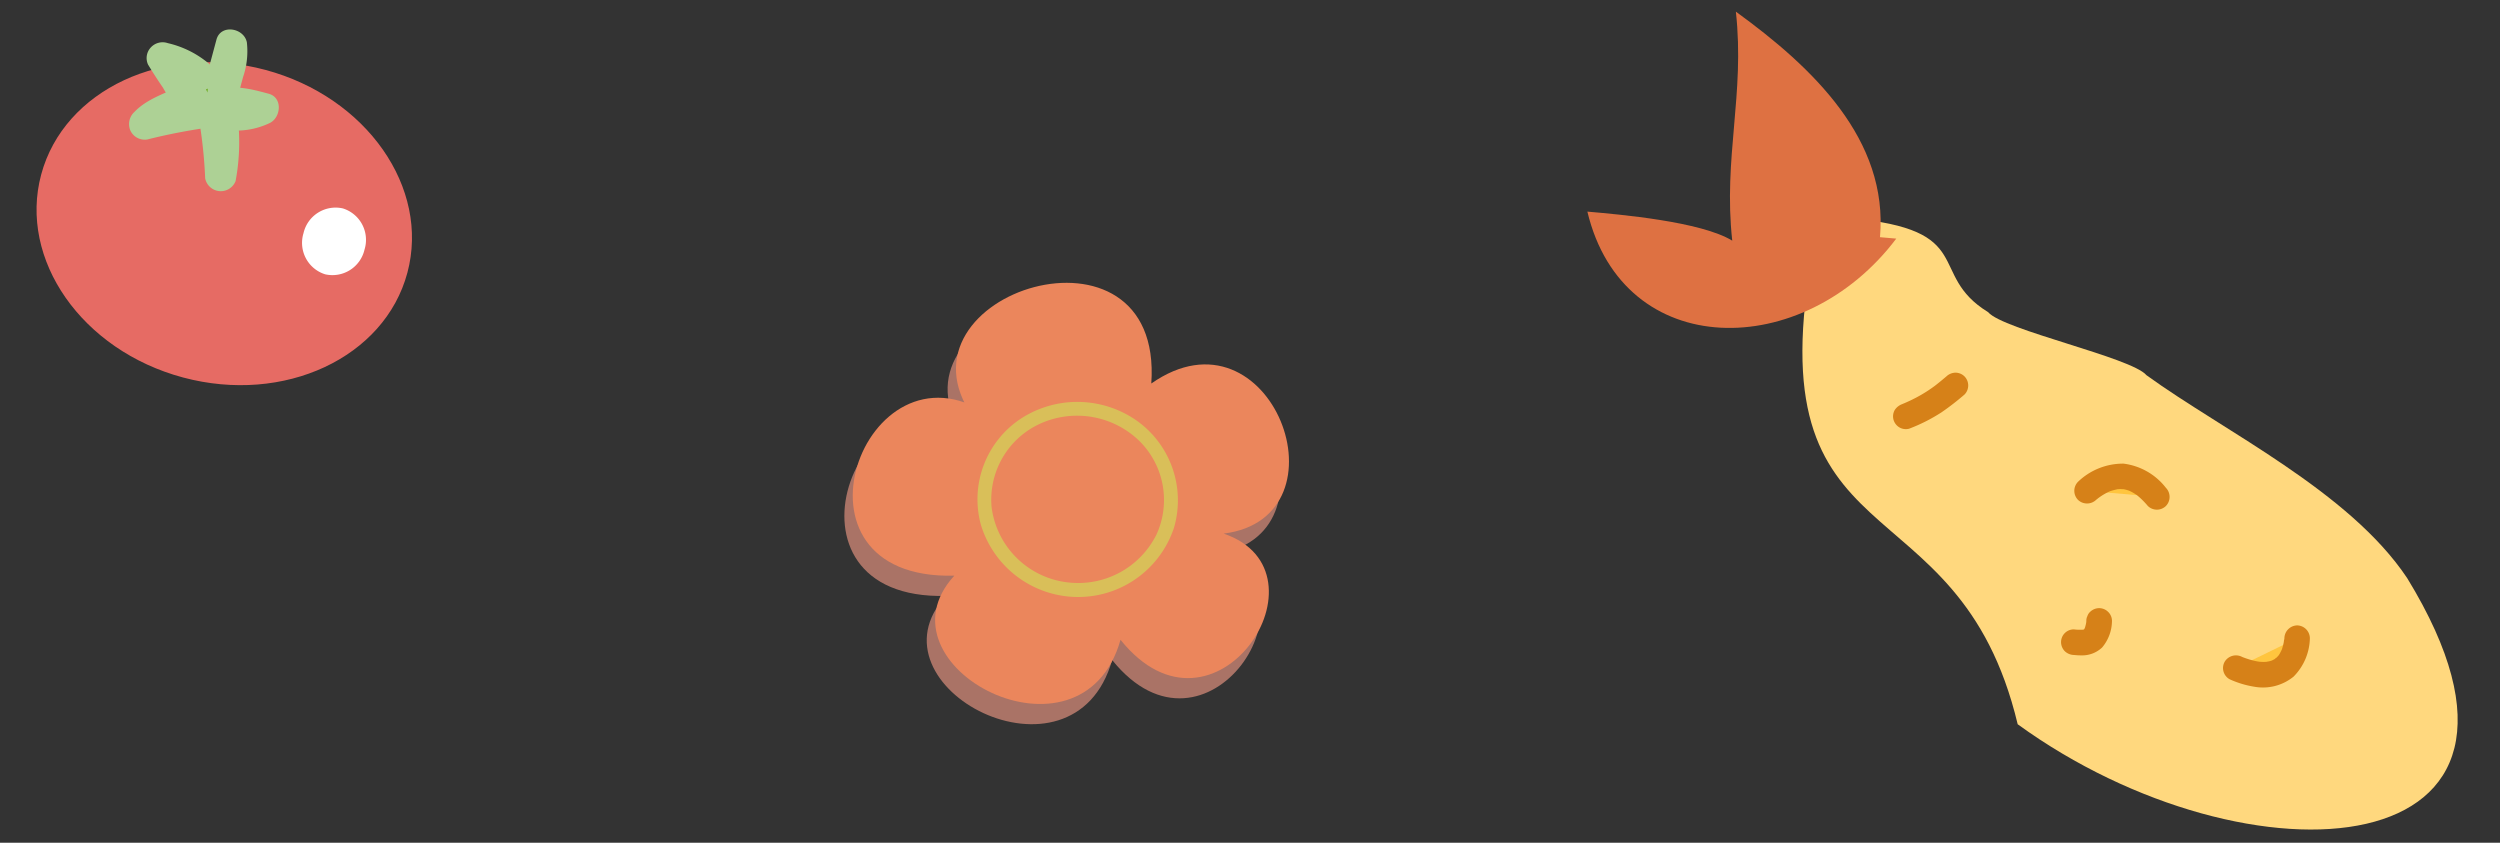
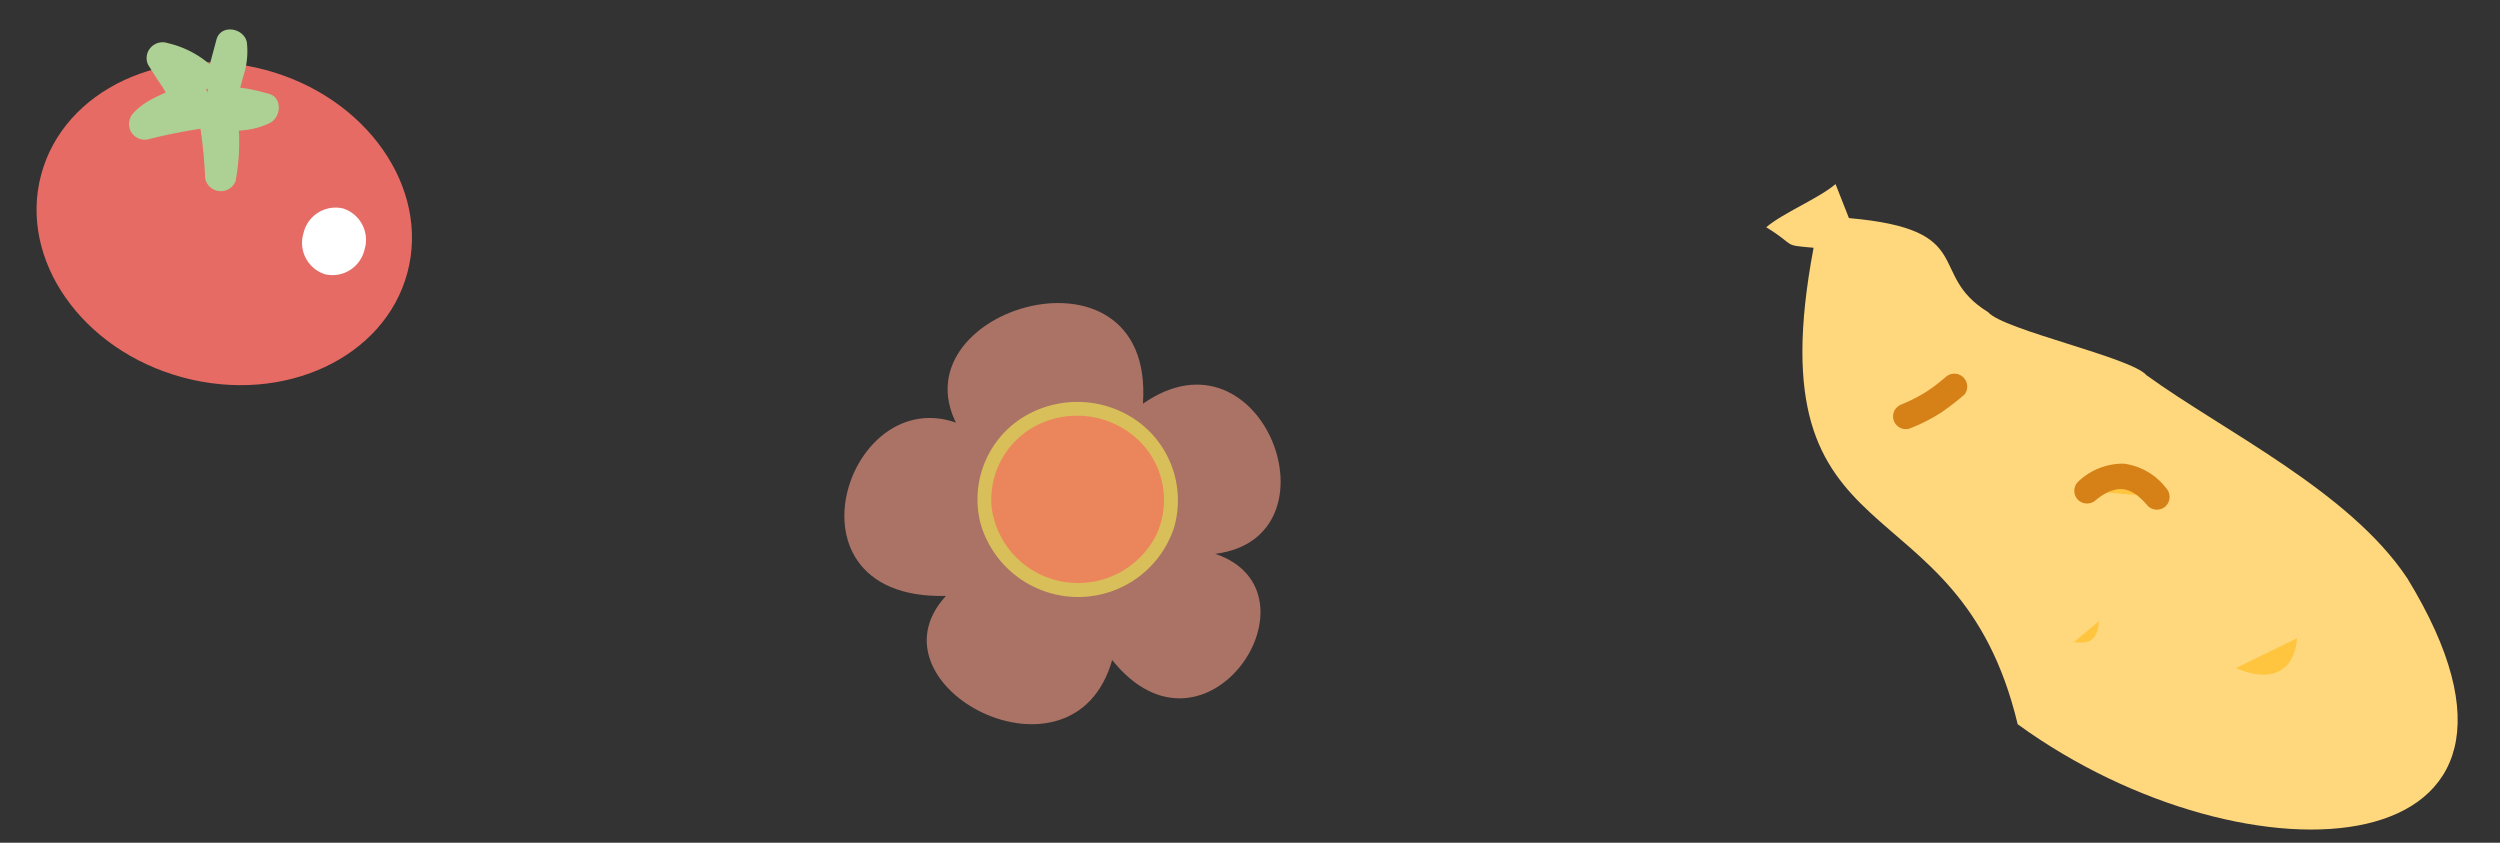
<svg xmlns="http://www.w3.org/2000/svg" width="214.275" height="72.229" viewBox="0 0 214.275 72.229">
  <rect x="0" y="0" width="214.275" height="72.229" fill="#333333" stroke="none" />
  <g id="food1" transform="translate(-615.155 -2149.481)">
    <g id="グループ_295" data-name="グループ 295" transform="matrix(0.966, 0.259, -0.259, 0.966, 622.894, 2148.742)">
      <path id="パス_390" data-name="パス 390" d="M32.492,13.645c0,7.535-7.275,13.644-16.247,13.644S0,21.18,0,13.644,7.273,0,16.245,0,32.492,6.109,32.492,13.645" transform="translate(0 2.613)" fill="#e66b64" />
      <path id="パス_391" data-name="パス 391" d="M5.415,2.923A2.82,2.82,0,0,1,2.708,5.847,2.822,2.822,0,0,1,0,2.923,2.821,2.821,0,0,1,2.708,0,2.82,2.82,0,0,1,5.415,2.923" transform="translate(23.015 12.36)" fill="#fff" />
-       <path id="パス_392" data-name="パス 392" d="M5.415,3.249V0c.678,1.3,0,3.9.678,5.2.675-.65,2.708-.65,3.384-.65a5.278,5.278,0,0,1-3.384,1.3C6.768,7.8,7.448,9.1,7.448,11.045a44.034,44.034,0,0,0-2.033-5.2A40.849,40.849,0,0,0,0,8.446C.676,7.147,2.031,6.5,3.386,5.2,2.709,5.2,0,2.6,0,2.6a6.32,6.32,0,0,1,3.386.65" transform="translate(7.446 1.315)" fill="#6aab1a" />
      <path id="パス_393" data-name="パス 393" d="M8.109,4.681V1.432l-2.58.446c.014.028.136.322.086.175-.044-.124.026.121.031.147a5.882,5.882,0,0,1,.086.631c.025.29.018.857.019,1.281a6.814,6.814,0,0,0,.456,2.965,1.368,1.368,0,0,0,2.1.474c.184-.161-.231.089.1-.063a1.5,1.5,0,0,1,.166-.068c-.114.03-.124.033-.028.009a5.634,5.634,0,0,1,.886-.157q.207-.024.414-.037c.049,0,.411-.021.173-.014.229-.007.46-.009.689-.009q-.375-1.193-.752-2.386a3.814,3.814,0,0,1-2.4.988A1.378,1.378,0,0,0,6.207,7.724a14.485,14.485,0,0,1,1.238,4.517l2.58-.446A40.552,40.552,0,0,0,7.992,6.6a1.381,1.381,0,0,0-1.8-.668,49.992,49.992,0,0,0-5.415,2.6q.839,1,1.68,2C3.136,9.3,4.542,8.548,5.6,7.55a1.37,1.37,0,0,0-.752-2.386c-.2-.014.35.1.143.028s.26.177.058.033c-.152-.107-.316-.2-.468-.308-.372-.267-.725-.561-1.073-.858-.171-.147-.343-.3-.51-.447l-.231-.206c.142.126.143.131,0,0s-.26-.241-.388-.364Q1.806,4.152,1.228,5.262a6.228,6.228,0,0,1,3.047.577A1.367,1.367,0,0,0,6.006,5.02a1.385,1.385,0,0,0-.82-1.732,8.41,8.41,0,0,0-3.723-.724A1.373,1.373,0,0,0,.151,3.3,1.334,1.334,0,0,0,.308,4.783Q1.16,5.6,2.061,6.366A5.078,5.078,0,0,0,4.613,7.861q-.378-1.193-.752-2.386C2.645,6.62,1.058,7.49.231,8.992a1.408,1.408,0,0,0,.077,1.64,1.354,1.354,0,0,0,1.6.36,49.834,49.834,0,0,1,5.415-2.6q-.9-.333-1.8-.668a40.549,40.549,0,0,1,2.033,5.2,1.363,1.363,0,0,0,2.58-.446A18.217,18.217,0,0,0,8.67,6.6q-.676.957-1.349,1.912A6.66,6.66,0,0,0,11.692,6.9c.794-.725.495-2.386-.752-2.386-1.423,0-3.23-.031-4.373.961l2.1.474c-.014-.028-.138-.322-.086-.175.044.124-.028-.121-.033-.147-.038-.21-.066-.418-.084-.629-.026-.292-.017-.856-.019-1.281A6.847,6.847,0,0,0,7.992.75c-.549-1.141-2.58-.97-2.58.446V4.445A1.391,1.391,0,0,0,6.643,5.912,1.365,1.365,0,0,0,8.109,4.681" transform="translate(6.102 0)" fill="#add195" />
    </g>
    <g id="グループ_296" data-name="グループ 296" transform="matrix(-0.996, -0.087, 0.087, -0.996, 723.542, 2213.328)">
      <path id="パス_394" data-name="パス 394" d="M26.117,24.394C37.27,30.411,43.092,8.608,27.761,10.349,34.176,2,15.365-5.836,13.088,6.114c-8.909-9.3-17.906,7.411-8.017,9.837-10.864,2.353-2.307,20.32,7.3,12.281.265,15.247,23.287,5.76,15.022-4.134" transform="translate(0.563 0)" fill="#aa7366" />
-       <path id="パス_395" data-name="パス 395" d="M26.116,24.394C37.269,30.41,43.091,8.609,27.76,10.35,34.172,2,15.365-5.835,13.087,6.113,4.178-3.185-4.82,13.526,5.07,15.951c-10.862,2.353-2.307,20.32,7.3,12.28.267,15.247,23.288,5.761,15.021-4.13" transform="translate(0 1.79)" fill="#eb865c" />
      <path id="パス_396" data-name="パス 396" d="M8.041,0A7.9,7.9,0,0,0,0,7.744a7.9,7.9,0,0,0,7.987,7.8A7.894,7.894,0,0,0,16.029,7.8a7.755,7.755,0,0,0-1.55-4.623A7.968,7.968,0,0,0,8.041,0" transform="translate(9.774 11.807)" fill="#eb865c" />
      <path id="パス_397" data-name="パス 397" d="M8.629,1.2A7.489,7.489,0,0,0,1.61,5.966a7.118,7.118,0,0,0,2.2,7.879,7.67,7.67,0,0,0,8.64.665,7.156,7.156,0,0,0,3.448-7.466A7.441,7.441,0,0,0,8.629,1.2a.6.6,0,0,1,0-1.2,8.716,8.716,0,0,1,8.064,5.5,8.289,8.289,0,0,1-2.651,9.353,8.878,8.878,0,0,1-9.93.655A8.381,8.381,0,0,1,.169,6.67,8.65,8.65,0,0,1,8.629,0a.6.6,0,0,1,0,1.2" transform="translate(9.186 11.209)" fill="#d9bf59" />
    </g>
    <g id="グループ_297" data-name="グループ 297" transform="matrix(-0.996, -0.087, 0.087, -0.996, 824.926, 2221.71)">
      <path id="パス_398" data-name="パス 398" d="M55.774,48.879c-11.192,0-6.992-4.2-12.59-6.995-1.4-1.4-12.592-2.8-13.989-4.2-7-4.2-18.187-8.394-23.784-15.389C-12.073-1.358,16.606-5.683,37.587,6.911,44.582,27.9,61.371,18.1,58.571,46.082c2.8,0,1.4,0,4.2,1.4-1.4,1.4-4.2,2.8-5.6,4.2" transform="translate(0 0)" fill="#ffd87e" />
-       <path id="パス_399" data-name="パス 399" d="M1.4,8.926c0,8.394,6.995,13.989,13.992,18.187-1.4-6.995,0-12.59-1.4-19.586,2.8,1.4,9.792,1.4,12.59,1.4C22.382-3.664,6.995-2.266,0,8.926" transform="translate(51.579 38.554)" fill="#de7142" />
      <path id="パス_400" data-name="パス 400" d="M0,3.381C0,.375,2-.625,5.009.375" transform="translate(14.368 12.963)" fill="#ffc53e" />
-       <path id="パス_401" data-name="パス 401" d="M0,4.562A4.8,4.8,0,0,1,1.11,1.156,4.155,4.155,0,0,1,4.41.007,8.106,8.106,0,0,1,6.558.463,1.1,1.1,0,0,1,7.1,1.918a1.131,1.131,0,0,1-1.455.542L5.5,2.414c.158.048.178.055.066.02-.092-.024-.182-.05-.272-.072-.151-.037-.3-.072-.459-.1s-.333-.053-.5-.07c-.07-.007-.14-.009-.211-.015s.276,0,.018,0A4.281,4.281,0,0,0,3.7,2.2c-.053.007-.105.013-.158.022-.1.015-.316.1.02-.011-.118.037-.239.066-.355.11-.055.02-.105.044-.158.064-.246.1.186-.118.042-.02-.092.061-.187.114-.274.182-.11.083-.151.211.039-.046-.037.048-.092.09-.134.134-.075.083-.14.176-.208.265-.112.147.16-.283.026-.037-.031.059-.064.118-.092.182a3.682,3.682,0,0,0-.138.347c-.064.173.077-.287,0,0-.02.077-.035.154-.05.23-.029.14-.048.285-.064.428a1.018,1.018,0,0,1-.02.261c.007-.167.007-.193,0-.077,0,.046,0,.094,0,.14a1.122,1.122,0,0,1-1,1.189A1.113,1.113,0,0,1,0,4.562" transform="translate(13.275 11.876)" fill="#d68118" />
      <path id="パス_402" data-name="パス 402" d="M0,0Q3,3,6.012,0" transform="translate(27.391 27.365)" fill="#ffc53e" />
      <path id="パス_403" data-name="パス 403" d="M1.8.257a7.336,7.336,0,0,0,.678.6c.11.086.224.165.338.244-.09-.061-.083-.05,0,0,.057.031.112.064.171.092.11.057.222.11.338.158.055.022.112.044.169.064.116.044.072.013-.018,0,.114.022.224.053.338.07.057.009.114.015.169.022.2.029-.11.011.018,0,.112-.009.224-.007.338-.02.057-.007.112-.02.169-.024.149-.013-.165.05-.02.007a6.772,6.772,0,0,0,.678-.248c.145-.064-.136.088,0,0,.055-.037.114-.066.169-.1.116-.072.23-.149.34-.228s.228-.176.338-.268c.015-.013.169-.149.1-.088S6.27.387,6.263.393A1.123,1.123,0,0,1,7.81.257,1.107,1.107,0,0,1,7.944,1.8a5.565,5.565,0,0,1-3.75,1.891A5.458,5.458,0,0,1,.388,1.938,1.118,1.118,0,0,1,.254.393,1.107,1.107,0,0,1,1.8.257" transform="translate(26.3 26.267)" fill="#d68118" />
      <path id="パス_404" data-name="パス 404" d="M0,2C0,0,1,0,2.005,0" transform="translate(31.398 14.341)" fill="#ffc53e" />
-       <path id="パス_405" data-name="パス 405" d="M0,3.192A3.571,3.571,0,0,1,.645.849,2.487,2.487,0,0,1,2.326.024,6.3,6.3,0,0,1,3,0a1.172,1.172,0,0,1,.8.252A1.123,1.123,0,0,1,4.191,1a1.1,1.1,0,0,1-.252.8,1.085,1.085,0,0,1-.746.386,4.283,4.283,0,0,0-.917.064l.274-.059a1.4,1.4,0,0,0-.349.123c.083-.044.169-.088.252-.129a1.1,1.1,0,0,0-.239.165l.217-.2a1.169,1.169,0,0,0-.2.241l.156-.248a1.713,1.713,0,0,0-.169.377c.029-.09.057-.18.083-.272a3.277,3.277,0,0,0-.123.825c0-.092.007-.186.011-.281,0,.07,0,.138,0,.208a.842.842,0,0,1-.053.417.831.831,0,0,1-.2.384,1.123,1.123,0,0,1-.744.388,1.1,1.1,0,0,1-.8-.255A1.074,1.074,0,0,1,0,3.192" transform="translate(30.305 13.246)" fill="#d68118" />
      <path id="パス_406" data-name="パス 406" d="M0,3.006A13.812,13.812,0,0,1,4.006,0" transform="translate(45.427 32.374)" fill="#ffc53e" />
-       <path id="パス_407" data-name="パス 407" d="M.258,3.4A22.522,22.522,0,0,1,2.1,1.7,14.72,14.72,0,0,1,4.736.066,1.1,1.1,0,0,1,5.561.1a1.118,1.118,0,0,1,.577.627,1.1,1.1,0,0,1-.035.827,1.3,1.3,0,0,1-.628.577c-.237.118.14-.077.007,0-.055.029-.112.059-.169.088-.108.059-.215.118-.323.18-.211.118-.417.244-.621.375a11.994,11.994,0,0,0-1.02.733c-.145.116-.287.237-.428.358-.068.059-.134.121-.2.18.3-.265.055-.048-.013.015-.261.246-.516.5-.768.753a1.17,1.17,0,0,1-.744.386,1.1,1.1,0,0,1-.8-.252A1.107,1.107,0,0,1,.258,3.4" transform="translate(44.329 31.274)" fill="#d68118" />
+       <path id="パス_407" data-name="パス 407" d="M.258,3.4A22.522,22.522,0,0,1,2.1,1.7,14.72,14.72,0,0,1,4.736.066,1.1,1.1,0,0,1,5.561.1a1.118,1.118,0,0,1,.577.627,1.1,1.1,0,0,1-.035.827,1.3,1.3,0,0,1-.628.577c-.237.118.14-.077.007,0-.055.029-.112.059-.169.088-.108.059-.215.118-.323.18-.211.118-.417.244-.621.375a11.994,11.994,0,0,0-1.02.733c-.145.116-.287.237-.428.358-.068.059-.134.121-.2.18.3-.265.055-.048-.013.015-.261.246-.516.5-.768.753A1.107,1.107,0,0,1,.258,3.4" transform="translate(44.329 31.274)" fill="#d68118" />
    </g>
  </g>
</svg>